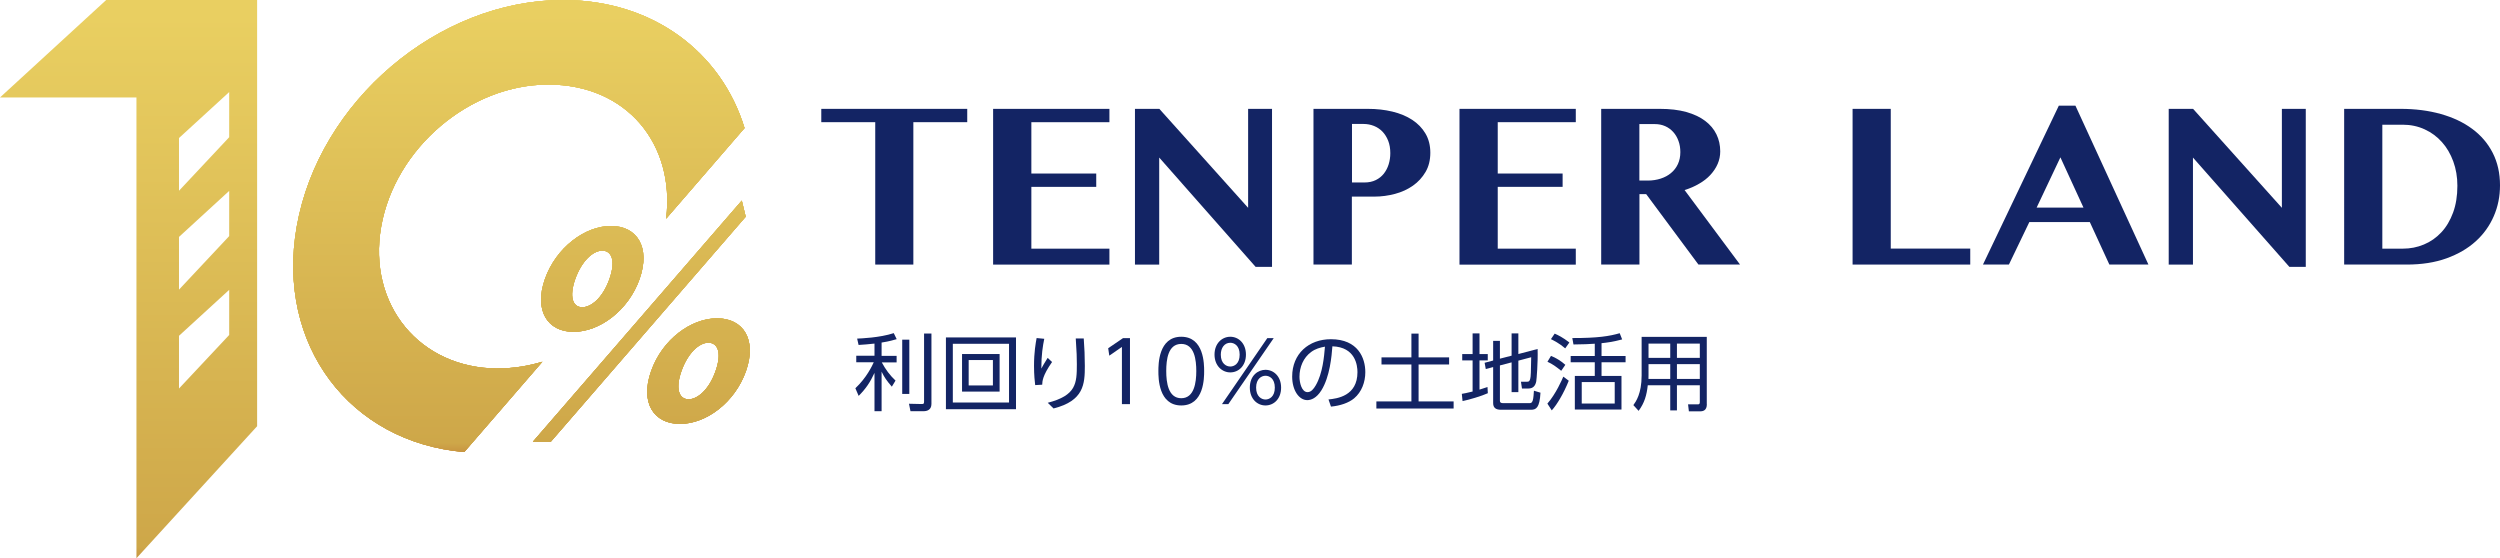
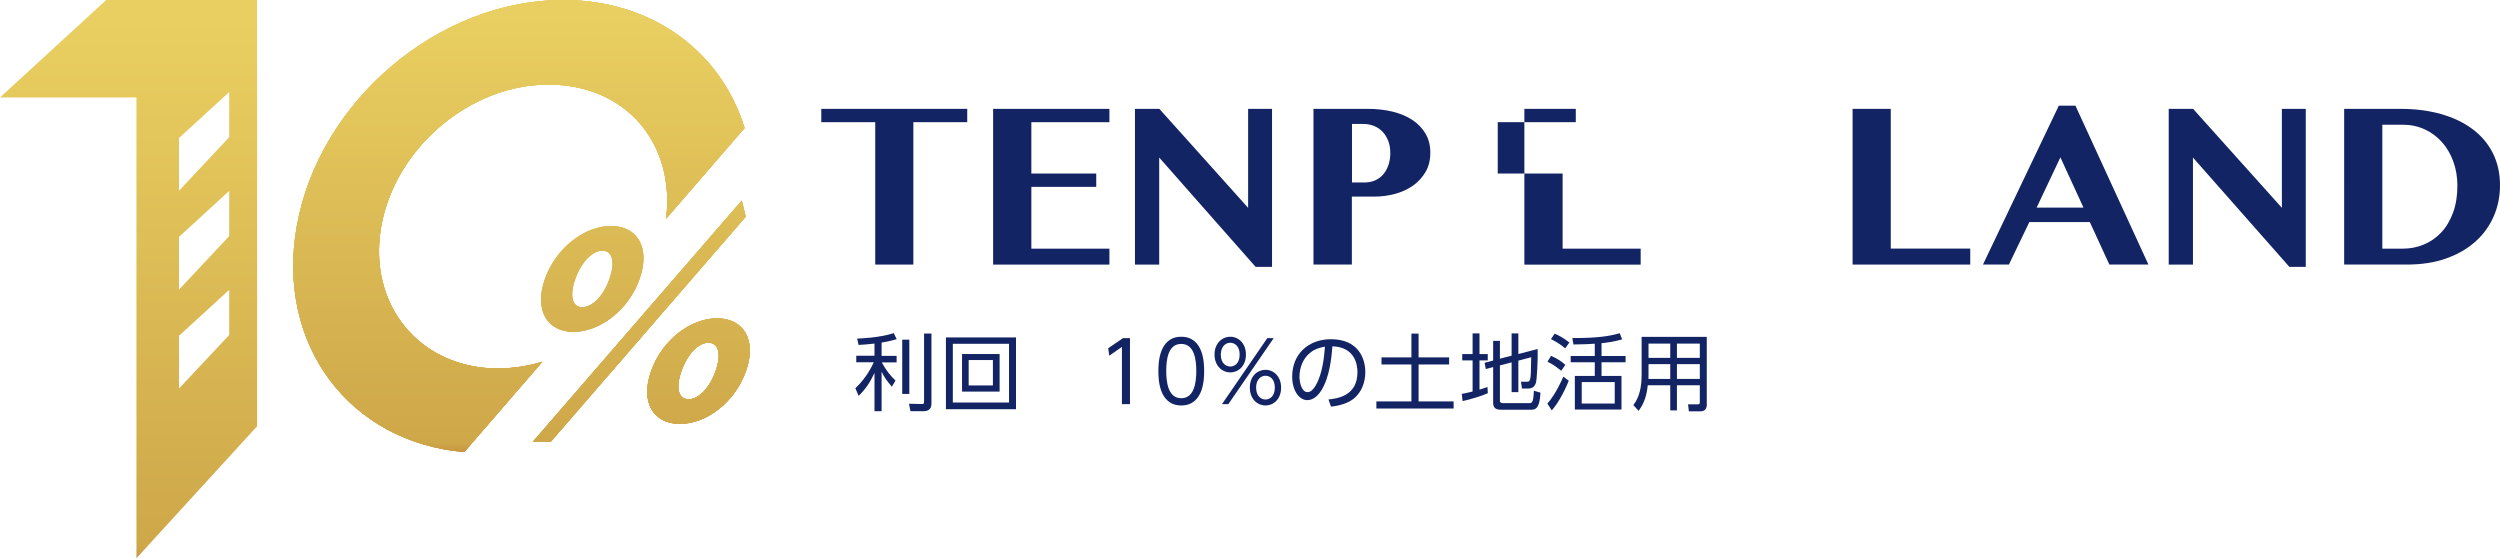
<svg xmlns="http://www.w3.org/2000/svg" xmlns:xlink="http://www.w3.org/1999/xlink" id="_レイヤー_2" data-name="レイヤー 2" viewBox="0 0 366.07 81.74">
  <defs>
    <style>
      .cls-1 {
        fill: url(#linear-gradient-4);
      }

      .cls-2 {
        fill: url(#linear-gradient-3);
      }

      .cls-3 {
        fill: url(#linear-gradient-2);
      }

      .cls-4 {
        fill: url(#linear-gradient);
      }

      .cls-5 {
        fill: url(#_新規グラデーションスウォッチ_3);
      }

      .cls-6 {
        fill: url(#_新規グラデーションスウォッチ_3-6);
      }

      .cls-7 {
        fill: url(#_新規グラデーションスウォッチ_3-3);
      }

      .cls-8 {
        fill: url(#_新規グラデーションスウォッチ_3-4);
      }

      .cls-9 {
        fill: url(#_新規グラデーションスウォッチ_3-7);
      }

      .cls-10 {
        fill: url(#_新規グラデーションスウォッチ_3-2);
      }

      .cls-11 {
        fill: url(#_新規グラデーションスウォッチ_3-5);
      }

      .cls-12 {
        fill: url(#_新規グラデーションスウォッチ_3-8);
      }

      .cls-13 {
        fill: url(#_新規グラデーションスウォッチ_3-9);
      }

      .cls-14 {
        fill: #132464;
      }

      .cls-15 {
        fill: url(#_新規グラデーションスウォッチ_3-11);
      }

      .cls-16 {
        fill: url(#_新規グラデーションスウォッチ_3-14);
      }

      .cls-17 {
        fill: url(#_新規グラデーションスウォッチ_3-16);
      }

      .cls-18 {
        fill: url(#_新規グラデーションスウォッチ_3-15);
      }

      .cls-19 {
        fill: url(#_新規グラデーションスウォッチ_3-13);
      }

      .cls-20 {
        fill: url(#_新規グラデーションスウォッチ_3-10);
      }

      .cls-21 {
        fill: url(#_新規グラデーションスウォッチ_3-12);
      }

      .cls-22 {
        fill: url(#_新規グラデーションスウォッチ_3-17);
      }
    </style>
    <linearGradient id="_新規グラデーションスウォッチ_3" data-name="新規グラデーションスウォッチ 3" x1="18.82" y1="0" x2="18.82" y2="81.74" gradientUnits="userSpaceOnUse">
      <stop offset=".03" stop-color="#e9cf61" />
      <stop offset=".98" stop-color="#cea749" />
      <stop offset="1" stop-color="#c89540" />
    </linearGradient>
    <linearGradient id="_新規グラデーションスウォッチ_3-2" data-name="新規グラデーションスウォッチ 3" x1="42.94" y1="33.1" x2="109.03" y2="33.1" xlink:href="#_新規グラデーションスウォッチ_3" />
    <linearGradient id="linear-gradient" x1="75.98" y1="0" x2="75.98" y2="66.19" gradientUnits="userSpaceOnUse">
      <stop offset=".03" stop-color="#e9cf61" />
      <stop offset="1" stop-color="#c89540" />
    </linearGradient>
    <linearGradient id="_新規グラデーションスウォッチ_3-3" data-name="新規グラデーションスウォッチ 3" x1="79.22" y1="40.84" x2="94.22" y2="40.84" xlink:href="#_新規グラデーションスウォッチ_3" />
    <linearGradient id="linear-gradient-2" x1="86.72" y1="33.09" x2="86.72" y2="48.59" xlink:href="#linear-gradient" />
    <linearGradient id="_新規グラデーションスウォッチ_3-4" data-name="新規グラデーションスウォッチ 3" x1="78.03" y1="47.03" x2="109.19" y2="47.03" xlink:href="#_新規グラデーションスウォッチ_3" />
    <linearGradient id="linear-gradient-3" x1="93.61" y1="29.37" x2="93.61" y2="64.68" xlink:href="#linear-gradient" />
    <linearGradient id="_新規グラデーションスウォッチ_3-5" data-name="新規グラデーションスウォッチ 3" x1="94.76" y1="54.34" x2="109.79" y2="54.34" xlink:href="#_新規グラデーションスウォッチ_3" />
    <linearGradient id="linear-gradient-4" x1="102.28" y1="46.61" x2="102.28" y2="62.08" xlink:href="#linear-gradient" />
    <linearGradient id="_新規グラデーションスウォッチ_3-6" data-name="新規グラデーションスウォッチ 3" x1="76.36" x2="76.36" y2="66.19" xlink:href="#_新規グラデーションスウォッチ_3" />
    <linearGradient id="_新規グラデーションスウォッチ_3-7" data-name="新規グラデーションスウォッチ 3" x1="76.36" x2="76.36" y2="66.19" xlink:href="#_新規グラデーションスウォッチ_3" />
    <linearGradient id="_新規グラデーションスウォッチ_3-8" data-name="新規グラデーションスウォッチ 3" x1="76.36" x2="76.36" y2="66.19" xlink:href="#_新規グラデーションスウォッチ_3" />
    <linearGradient id="_新規グラデーションスウォッチ_3-9" data-name="新規グラデーションスウォッチ 3" x1="76.36" x2="76.36" y2="66.19" xlink:href="#_新規グラデーションスウォッチ_3" />
    <linearGradient id="_新規グラデーションスウォッチ_3-10" data-name="新規グラデーションスウォッチ 3" x1="76.36" x2="76.36" y2="66.19" xlink:href="#_新規グラデーションスウォッチ_3" />
    <linearGradient id="_新規グラデーションスウォッチ_3-11" data-name="新規グラデーションスウォッチ 3" x1="76.36" x2="76.36" y2="66.19" xlink:href="#_新規グラデーションスウォッチ_3" />
    <linearGradient id="_新規グラデーションスウォッチ_3-12" data-name="新規グラデーションスウォッチ 3" x1="76.36" x2="76.36" y2="66.19" xlink:href="#_新規グラデーションスウォッチ_3" />
    <linearGradient id="_新規グラデーションスウォッチ_3-13" data-name="新規グラデーションスウォッチ 3" x1="76.36" x2="76.36" y2="66.19" xlink:href="#_新規グラデーションスウォッチ_3" />
    <linearGradient id="_新規グラデーションスウォッチ_3-14" data-name="新規グラデーションスウォッチ 3" x1="76.36" x2="76.36" y2="66.19" xlink:href="#_新規グラデーションスウォッチ_3" />
    <linearGradient id="_新規グラデーションスウォッチ_3-15" data-name="新規グラデーションスウォッチ 3" x1="76.36" x2="76.36" y2="66.19" xlink:href="#_新規グラデーションスウォッチ_3" />
    <linearGradient id="_新規グラデーションスウォッチ_3-16" data-name="新規グラデーションスウォッチ 3" x1="76.36" x2="76.36" y2="66.19" xlink:href="#_新規グラデーションスウォッチ_3" />
    <linearGradient id="_新規グラデーションスウォッチ_3-17" data-name="新規グラデーションスウォッチ 3" x1="76.36" x2="76.36" y2="66.19" xlink:href="#_新規グラデーションスウォッチ_3" />
  </defs>
  <g id="_本文" data-name="本文">
    <g>
      <g>
        <path class="cls-14" d="M129.09,52.11h2.2v.96h-2.17c.56,1.04,1.18,1.88,2.01,2.66l-.54.89c-.79-.92-1.09-1.36-1.5-2.2v5.79h-1.04v-5.61c-.63,1.37-1.26,2.31-2.32,3.37l-.48-1.12c1.66-1.56,2.45-3.28,2.69-3.8h-2.56v-.96h2.67v-1.78c-.85.1-1.68.16-2.33.2l-.21-.93c.49-.02,3.3-.12,5.36-.8l.43.88c-.42.12-1.04.32-2.21.5v1.93ZM133.15,57.68h-1.04v-7.94h1.04v7.94ZM136.39,59.14c0,.93-.72,1.07-1.13,1.07h-1.94l-.22-1.09,1.77.04c.37.01.44-.02.44-.37v-9.95h1.08v10.31Z" />
        <path class="cls-14" d="M148.77,49.41v10.51h-10.26v-10.51h10.26ZM139.52,50.34v8.6h8.23v-8.6h-8.23ZM146.37,51.84v5.5h-5.5v-5.5h5.5ZM141.84,52.72v3.72h3.55v-3.72h-3.55Z" />
-         <path class="cls-14" d="M152.91,49.61c-.21,1.03-.43,2.32-.43,4.36.16-.29.5-.91.93-1.57l.64.61c-1.41,2.02-1.42,2.82-1.44,3.32l-1.03.06c-.06-.48-.17-1.47-.17-2.82,0-2.01.25-3.36.38-4.07l1.12.11ZM158.69,49.55c.1,1.32.16,2.71.16,4.04,0,2.64-.14,5.1-4.58,6.22l-.85-.83c4.17-1.09,4.26-2.8,4.26-5.67,0-1.15-.02-1.48-.16-3.75h1.17Z" />
        <path class="cls-14" d="M164.43,49.51h1.03v9.67h-1.18v-8.38l-1.85,1.28-.16-1.09,2.16-1.47Z" />
        <path class="cls-14" d="M169.62,54.34c0-.97,0-5.03,3.35-5.03s3.35,4.06,3.35,5.03,0,5.03-3.35,5.03-3.35-4.05-3.35-5.03ZM175.17,54.34c0-1.61-.25-3.98-2.2-3.98s-2.2,2.31-2.2,3.98.29,3.97,2.2,3.97,2.2-2.32,2.2-3.97Z" />
        <path class="cls-14" d="M180.15,49.31c1.2,0,2.29.96,2.29,2.61s-1.08,2.61-2.29,2.61-2.31-.98-2.31-2.61,1.09-2.61,2.31-2.61ZM180.15,53.67c.56,0,1.37-.4,1.37-1.74s-.81-1.74-1.37-1.74c-.87,0-1.39.77-1.39,1.74,0,1.32.81,1.74,1.39,1.74ZM185.57,49.51h.94l-6.65,9.67h-.93l6.64-9.67ZM185.3,54.15c1.2,0,2.29.96,2.29,2.61s-1.07,2.61-2.29,2.61-2.29-.98-2.29-2.61c0-1.78,1.21-2.61,2.29-2.61ZM185.3,58.5c.56,0,1.37-.4,1.37-1.74s-.8-1.74-1.37-1.74-1.37.43-1.37,1.74.8,1.74,1.37,1.74Z" />
        <path class="cls-14" d="M194.53,58.49c1.26-.13,4.24-.49,4.24-4,0-.97-.29-3.67-3.67-3.78-.11,1.42-.36,4.44-1.62,6.46-.72,1.14-1.51,1.42-2.06,1.42-1.2,0-2.21-1.42-2.21-3.45,0-3.34,2.43-5.47,5.67-5.47,3.97,0,5.04,2.75,5.04,4.82,0,1.46-.53,2.91-1.64,3.84-.8.66-2.02,1.08-3.39,1.21l-.37-1.07ZM191.99,51.54c-1.14.83-1.71,2.21-1.71,3.63,0,.83.31,2.25,1.18,2.25.52,0,.88-.45,1.2-.99,1.03-1.77,1.23-4.26,1.35-5.67-.72.13-1.4.32-2.02.78Z" />
        <path class="cls-14" d="M207.72,48.85v3.48h4.47v1.04h-4.47v5.41h5.13v1.04h-11.31v-1.04h5.13v-5.41h-4.38v-1.04h4.38v-3.48h1.06Z" />
        <path class="cls-14" d="M217.85,57.58c-.83.39-2.78.97-3.69,1.15l-.11-1.06c.34-.06.66-.11,1.58-.34v-4.56h-1.52v-.93h1.52v-3.02h1.01v3.02h1.21v.93h-1.21v4.28c.67-.21.88-.28,1.17-.38l.05.91ZM221.34,52.11v-3.29h.99v3.02l2.82-.74c.06,2.01-.15,4.48-.2,4.74-.12.63-.45,1.05-1.15,1.05h-.94l-.15-.99h.86c.36.01.43-.17.5-.45.09-.3.1-1.04.14-3.14l-1.88.5v4.61h-.99v-4.36l-1.71.45v5.19c0,.23.15.33.44.33h3.84c.25,0,.38,0,.52-.36.11-.31.16-1.1.18-1.46l.96.29c-.12,2.22-.64,2.5-1.39,2.5h-4.4c-.7,0-1.14-.26-1.14-.96v-5.29l-1.08.29-.17-.92,1.25-.33v-2.88h.99v2.61l1.71-.44Z" />
        <path class="cls-14" d="M228.6,54.29c-.8-.64-1.24-.96-2.01-1.32l.52-.86c.7.28,1.47.74,2.1,1.31l-.6.87ZM226.58,59.1c1.26-1.44,2.17-3.56,2.33-3.95l.8.6c-.75,1.88-1.75,3.53-2.49,4.34l-.64-.99ZM229.19,51.01c-.83-.73-1.72-1.17-2.09-1.35l.55-.81c.5.22,1.2.56,2.15,1.3l-.61.86ZM234.51,52.13h3.52v.92h-3.52v2h2.92v4.92h-6.83v-4.92h2.92v-2h-3.53v-.92h3.53v-1.8c-.58.05-1.85.1-3.12.11l-.17-.94c3.72.01,5.48-.28,6.94-.71l.36.91c-1.32.36-2.37.49-3.02.55v1.89ZM236.44,55.95h-4.83v3.14h4.83v-3.14Z" />
        <path class="cls-14" d="M249.93,59.19c0,.9-.54,1.04-.97,1.04h-1.66l-.12-1.02h1.44c.21.01.28-.12.28-.32v-2.48h-3.35v3.68h-.98v-3.68h-3.29c-.16,1.47-.48,2.58-1.34,3.75l-.77-.84c.36-.49,1.21-1.67,1.21-4.32v-5.67h9.54v9.84ZM244.57,53.32h-3.18v1.53c0,.15,0,.2-.01.64h3.19v-2.17ZM244.57,50.31h-3.18v2.09h3.18v-2.09ZM248.9,50.31h-3.35v2.09h3.35v-2.09ZM248.9,53.32h-3.35v2.17h3.35v-2.17Z" />
      </g>
      <g>
        <g>
          <path class="cls-14" d="M141.63,15.94v1.95h-7.89v20.85h-5.58v-20.85h-7.9v-1.95h21.37Z" />
          <path class="cls-14" d="M162.45,15.94v1.95h-11.43v7.52h9.5v1.95h-9.5v9.05h11.43v2.34h-17.03V15.94h17.03Z" />
          <path class="cls-14" d="M166.18,15.94h3.58l13,14.49v-14.49h3.5v23.14h-2.4l-14.12-16.01v15.67h-3.55V15.94Z" />
          <path class="cls-14" d="M192.34,15.94h7.95c1.28,0,2.47.13,3.59.4,1.12.27,2.08.67,2.91,1.21.82.54,1.47,1.21,1.94,2.01.47.8.71,1.73.71,2.8s-.23,2.02-.7,2.82c-.47.8-1.08,1.47-1.85,2.01-.77.54-1.64.94-2.62,1.2-.98.26-1.99.4-3.02.4h-3.3v9.95h-5.62V15.94ZM197.96,26.72h1.83c.64,0,1.19-.12,1.66-.35.47-.23.86-.54,1.18-.94.31-.4.55-.85.71-1.37.16-.52.24-1.06.24-1.63,0-.68-.1-1.29-.31-1.82-.21-.53-.49-.97-.84-1.34-.35-.36-.77-.64-1.24-.83-.48-.19-.99-.29-1.54-.29h-1.68v8.56Z" />
-           <path class="cls-14" d="M230.74,15.94v1.95h-11.43v7.52h9.5v1.95h-9.5v9.05h11.43v2.34h-17.03V15.94h17.03Z" />
-           <path class="cls-14" d="M234.47,15.94h8.57c1.48,0,2.77.15,3.88.46,1.1.31,2.02.74,2.76,1.3.73.55,1.29,1.21,1.66,1.98.37.76.55,1.59.55,2.49,0,.65-.13,1.27-.38,1.84-.25.58-.61,1.11-1.06,1.6-.45.49-1,.92-1.65,1.29-.64.38-1.35.69-2.13.93l8.12,10.91h-6.09l-7.65-10.31h-.99v10.31h-5.6V15.94ZM240.07,26.44h1.21c.68,0,1.32-.1,1.9-.29.58-.19,1.09-.46,1.51-.82.43-.35.76-.79,1-1.3.24-.52.36-1.1.36-1.75,0-.61-.09-1.16-.28-1.66-.18-.5-.44-.94-.77-1.3-.33-.36-.72-.65-1.18-.85-.46-.2-.96-.3-1.5-.3h-2.27v8.27Z" />
+           <path class="cls-14" d="M230.74,15.94v1.95h-11.43v7.52h9.5v1.95v9.05h11.43v2.34h-17.03V15.94h17.03Z" />
        </g>
        <g>
          <path class="cls-14" d="M271.26,15.94h5.6v20.46h11.64v2.34h-17.23V15.94Z" />
          <path class="cls-14" d="M303.9,15.47l10.69,23.27h-5.72l-2.86-6.22h-8.86l-2.99,6.22h-3.8l11.11-23.27h2.42ZM298.22,30.4h6.86l-3.38-7.36-3.48,7.36Z" />
          <path class="cls-14" d="M317.55,15.94h3.58l13,14.49v-14.49h3.5v23.14h-2.4l-14.12-16.01v15.67h-3.55V15.94Z" />
          <path class="cls-14" d="M343.25,15.94h8.27c2.13,0,4.09.25,5.87.75,1.78.5,3.32,1.22,4.61,2.18,1.29.95,2.29,2.12,3,3.51.71,1.39,1.07,2.98,1.07,4.76,0,1.6-.3,3.11-.91,4.51-.61,1.41-1.49,2.64-2.65,3.69-1.16,1.05-2.59,1.88-4.28,2.49-1.69.61-3.63.91-5.82.91h-9.16V15.94ZM348.85,36.41h2.98c1.1,0,2.13-.2,3.1-.61.97-.4,1.82-1,2.55-1.78.73-.78,1.3-1.75,1.72-2.89.42-1.14.63-2.45.63-3.93,0-1.28-.2-2.46-.6-3.56-.4-1.09-.95-2.04-1.66-2.83-.71-.8-1.55-1.42-2.53-1.87-.98-.45-2.05-.68-3.22-.68h-2.98v18.16Z" />
        </g>
      </g>
      <g>
        <path class="cls-5" d="M15.55,0L0,14.27h19.98v67.47l17.67-19.33V0H15.55ZM33.56,49.05l-7.35,7.84v-7.72l7.35-6.73v6.61ZM33.56,34.57l-7.35,7.84v-7.72l7.35-6.74v6.61ZM33.56,20.09l-7.35,7.84v-7.72l7.35-6.73v6.6Z" />
        <g>
          <g>
            <g>
              <path class="cls-10" d="M72.95,53.96c-11.48,0-19.15-9.31-17.13-20.79,2.02-11.48,12.98-20.79,24.46-20.79s18.6,8.7,17.26,19.64l11.48-13.27C105.63,7.66,95.61,0,82.46,0c-18.31,0-35.77,14.85-39.01,33.16-3.06,17.37,7.79,31.61,24.53,33.03l11.44-13.22c-2.1.63-4.27.98-6.47.98Z" />
              <path class="cls-4" d="M72.95,53.96c-11.48,0-19.15-9.31-17.13-20.79,2.02-11.48,12.98-20.79,24.46-20.79s18.6,8.7,17.26,19.64l11.48-13.27C105.63,7.66,95.61,0,82.46,0c-18.31,0-35.77,14.85-39.01,33.16-3.06,17.37,7.79,31.61,24.53,33.03l11.44-13.22c-2.1.63-4.27.98-6.47.98Z" />
            </g>
            <g>
-               <path class="cls-7" d="M89.46,33.09c-3.78,0-8.02,3.12-9.67,7.77-1.62,4.62.39,7.73,4.2,7.73s8.04-3.15,9.66-7.73c1.63-4.62-.34-7.77-4.19-7.77ZM89.24,40.86c-1,2.83-2.72,4.13-3.98,4.13-1.43,0-1.93-1.57-1.03-4.13.93-2.62,2.59-4.16,3.96-4.16,1.26,0,2.06,1.29,1.05,4.16Z" />
              <path class="cls-3" d="M89.46,33.09c-3.78,0-8.02,3.12-9.67,7.77-1.62,4.62.39,7.73,4.2,7.73s8.04-3.15,9.66-7.73c1.63-4.62-.34-7.77-4.19-7.77ZM89.24,40.86c-1,2.83-2.72,4.13-3.98,4.13-1.43,0-1.93-1.57-1.03-4.13.93-2.62,2.59-4.16,3.96-4.16,1.26,0,2.06,1.29,1.05,4.16Z" />
            </g>
            <g>
              <polygon class="cls-8" points="108.62 29.37 78.03 64.68 80.66 64.67 109.19 31.73 108.62 29.37" />
              <polygon class="cls-2" points="108.62 29.37 78.03 64.68 80.66 64.67 109.19 31.73 108.62 29.37" />
            </g>
            <g>
              <path class="cls-11" d="M104.99,46.61c-3.78,0-8.01,3.08-9.65,7.73-1.64,4.62.38,7.73,4.23,7.73s8.04-3.15,9.66-7.73c1.63-4.62-.39-7.73-4.24-7.73ZM104.78,54.34c-1,2.84-2.72,4.13-3.94,4.13-1.4,0-1.99-1.51-1.06-4.13.91-2.59,2.56-4.16,3.95-4.16,1.26,0,2.06,1.29,1.05,4.16Z" />
              <path class="cls-1" d="M104.99,46.61c-3.78,0-8.01,3.08-9.65,7.73-1.64,4.62.38,7.73,4.23,7.73s8.04-3.15,9.66-7.73c1.63-4.62-.39-7.73-4.24-7.73ZM104.78,54.34c-1,2.84-2.72,4.13-3.94,4.13-1.4,0-1.99-1.51-1.06-4.13.91-2.59,2.56-4.16,3.95-4.16,1.26,0,2.06,1.29,1.05,4.16Z" />
            </g>
          </g>
          <g>
            <g>
              <path class="cls-6" d="M72.95,53.96c-11.48,0-19.15-9.31-17.13-20.79,2.02-11.48,12.98-20.79,24.46-20.79s18.6,8.7,17.26,19.64l11.48-13.27C105.63,7.66,95.61,0,82.46,0c-18.31,0-35.77,14.85-39.01,33.16-3.06,17.37,7.79,31.61,24.53,33.03l11.44-13.22c-2.1.63-4.27.98-6.47.98Z" />
              <path class="cls-9" d="M72.95,53.96c-11.48,0-19.15-9.31-17.13-20.79,2.02-11.48,12.98-20.79,24.46-20.79s18.6,8.7,17.26,19.64l11.48-13.27C105.63,7.66,95.61,0,82.46,0c-18.31,0-35.77,14.85-39.01,33.16-3.06,17.37,7.79,31.61,24.53,33.03l11.44-13.22c-2.1.63-4.27.98-6.47.98Z" />
              <path class="cls-12" d="M72.95,53.96c-11.48,0-19.15-9.31-17.13-20.79,2.02-11.48,12.98-20.79,24.46-20.79s18.6,8.7,17.26,19.64l11.48-13.27C105.63,7.66,95.61,0,82.46,0c-18.31,0-35.77,14.85-39.01,33.16-3.06,17.37,7.79,31.61,24.53,33.03l11.44-13.22c-2.1.63-4.27.98-6.47.98Z" />
            </g>
            <g>
              <path class="cls-13" d="M89.46,33.09c-3.78,0-8.02,3.12-9.67,7.77-1.62,4.62.39,7.73,4.2,7.73s8.04-3.15,9.66-7.73c1.63-4.62-.34-7.77-4.19-7.77ZM89.24,40.86c-1,2.83-2.72,4.13-3.98,4.13-1.43,0-1.93-1.57-1.03-4.13.93-2.62,2.59-4.16,3.96-4.16,1.26,0,2.06,1.29,1.05,4.16Z" />
              <path class="cls-20" d="M89.46,33.09c-3.78,0-8.02,3.12-9.67,7.77-1.62,4.62.39,7.73,4.2,7.73s8.04-3.15,9.66-7.73c1.63-4.62-.34-7.77-4.19-7.77ZM89.24,40.86c-1,2.83-2.72,4.13-3.98,4.13-1.43,0-1.93-1.57-1.03-4.13.93-2.62,2.59-4.16,3.96-4.16,1.26,0,2.06,1.29,1.05,4.16Z" />
-               <path class="cls-15" d="M89.46,33.09c-3.78,0-8.02,3.12-9.67,7.77-1.62,4.62.39,7.73,4.2,7.73s8.04-3.15,9.66-7.73c1.63-4.62-.34-7.77-4.19-7.77ZM89.24,40.86c-1,2.83-2.72,4.13-3.98,4.13-1.43,0-1.93-1.57-1.03-4.13.93-2.62,2.59-4.16,3.96-4.16,1.26,0,2.06,1.29,1.05,4.16Z" />
            </g>
            <g>
              <polygon class="cls-21" points="108.62 29.37 78.03 64.68 80.66 64.67 109.19 31.73 108.62 29.37" />
              <polygon class="cls-19" points="108.62 29.37 78.03 64.68 80.66 64.67 109.19 31.73 108.62 29.37" />
              <polygon class="cls-16" points="108.62 29.37 78.03 64.68 80.66 64.67 109.19 31.73 108.62 29.37" />
            </g>
            <g>
              <path class="cls-18" d="M104.99,46.61c-3.78,0-8.01,3.08-9.65,7.73-1.64,4.62.38,7.73,4.23,7.73s8.04-3.15,9.66-7.73c1.63-4.62-.39-7.73-4.24-7.73ZM104.78,54.34c-1,2.84-2.72,4.13-3.94,4.13-1.4,0-1.99-1.51-1.06-4.13.91-2.59,2.56-4.16,3.95-4.16,1.26,0,2.06,1.29,1.05,4.16Z" />
              <path class="cls-17" d="M104.99,46.61c-3.78,0-8.01,3.08-9.65,7.73-1.64,4.62.38,7.73,4.23,7.73s8.04-3.15,9.66-7.73c1.63-4.62-.39-7.73-4.24-7.73ZM104.78,54.34c-1,2.84-2.72,4.13-3.94,4.13-1.4,0-1.99-1.51-1.06-4.13.91-2.59,2.56-4.16,3.95-4.16,1.26,0,2.06,1.29,1.05,4.16Z" />
              <path class="cls-22" d="M104.99,46.61c-3.78,0-8.01,3.08-9.65,7.73-1.64,4.62.38,7.73,4.23,7.73s8.04-3.15,9.66-7.73c1.63-4.62-.39-7.73-4.24-7.73ZM104.78,54.34c-1,2.84-2.72,4.13-3.94,4.13-1.4,0-1.99-1.51-1.06-4.13.91-2.59,2.56-4.16,3.95-4.16,1.26,0,2.06,1.29,1.05,4.16Z" />
            </g>
          </g>
        </g>
      </g>
    </g>
  </g>
</svg>